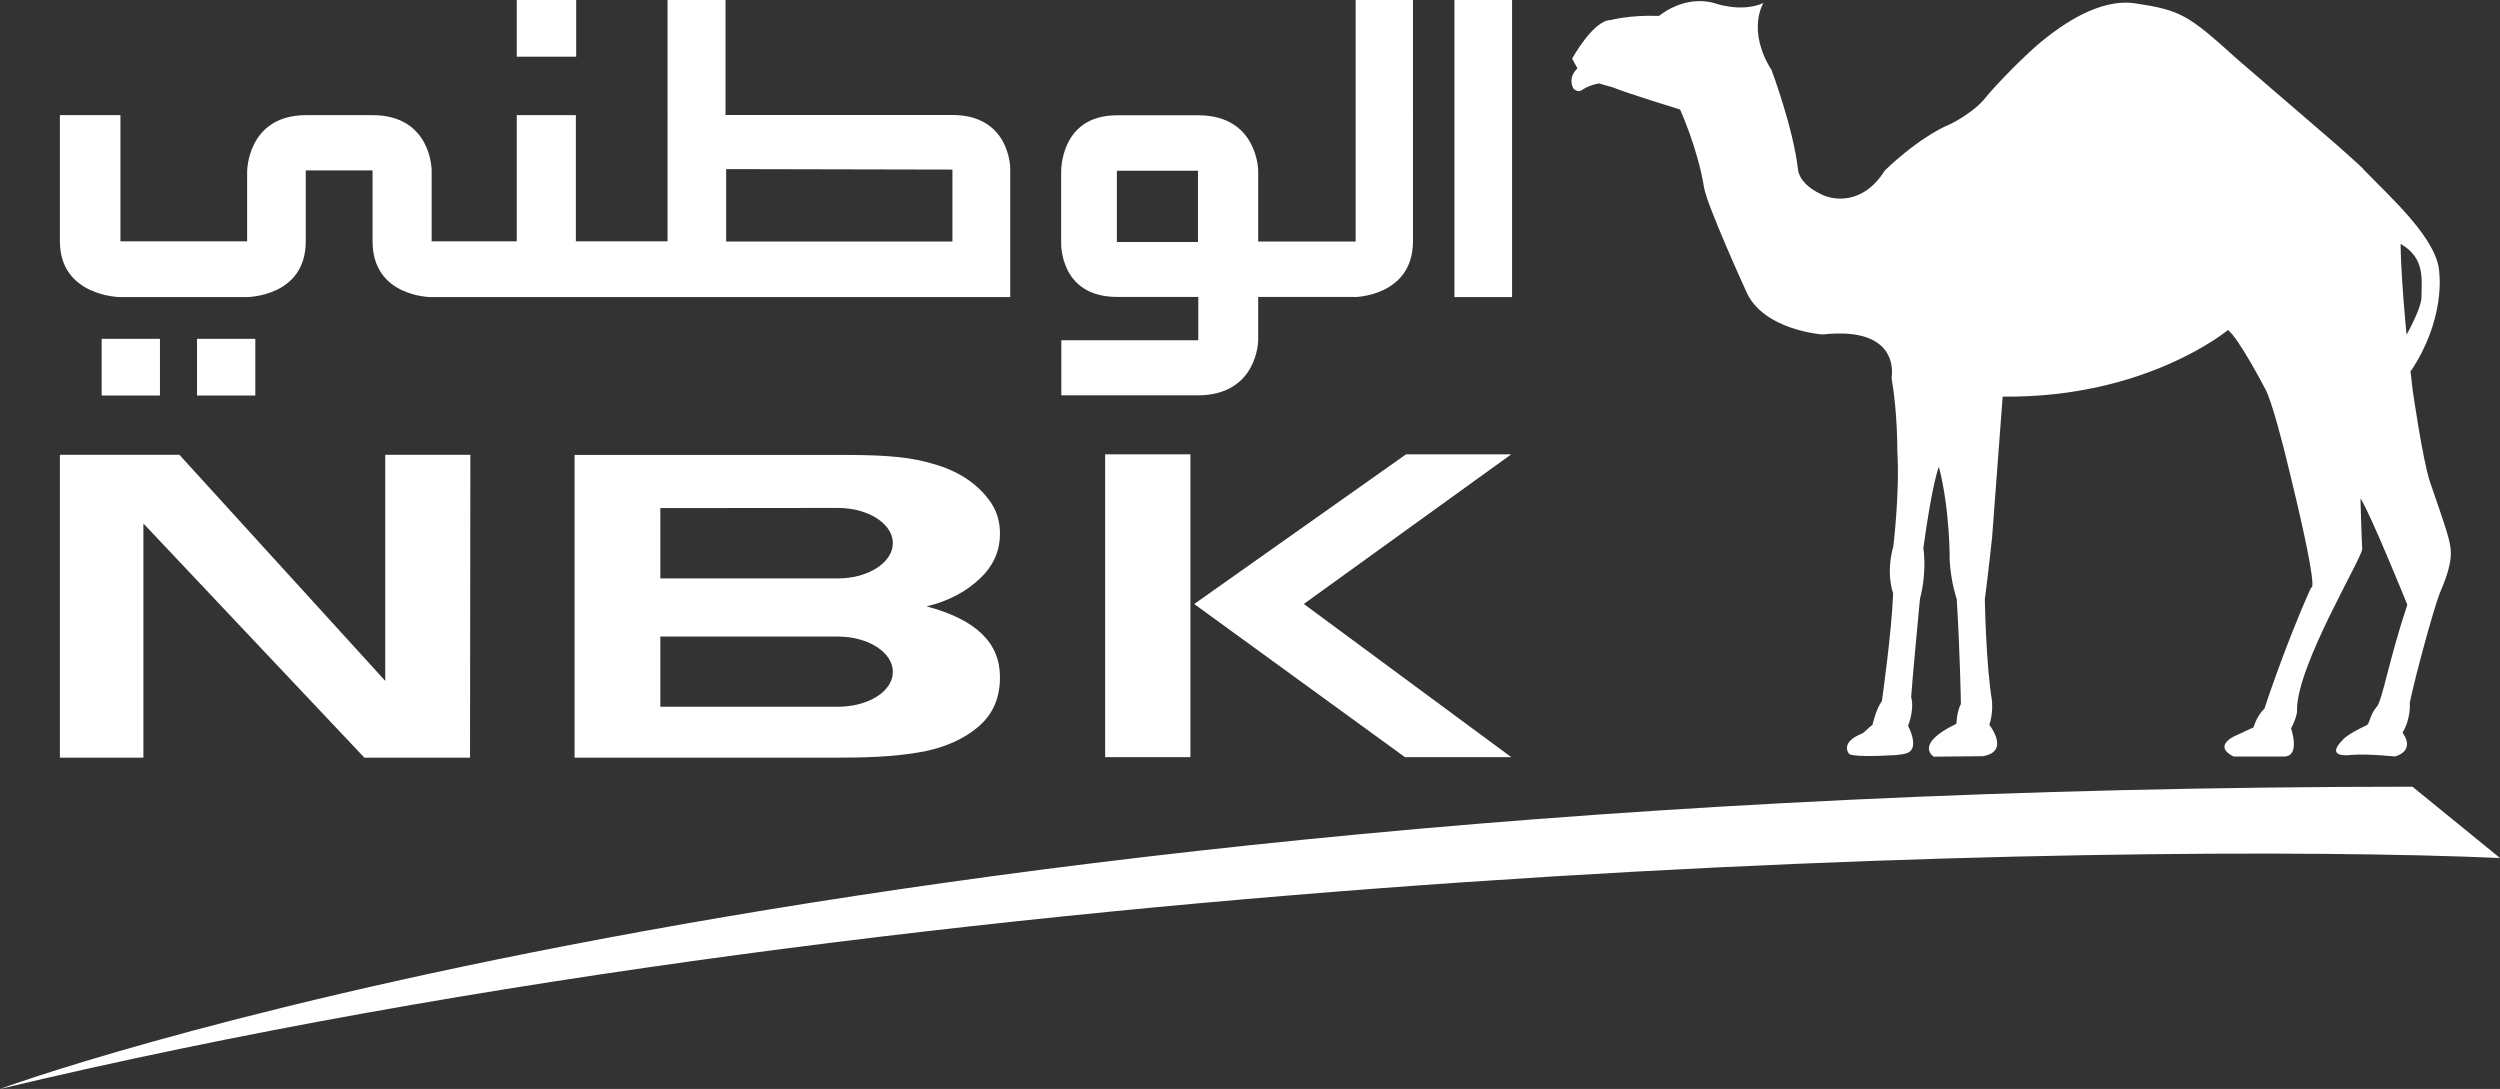
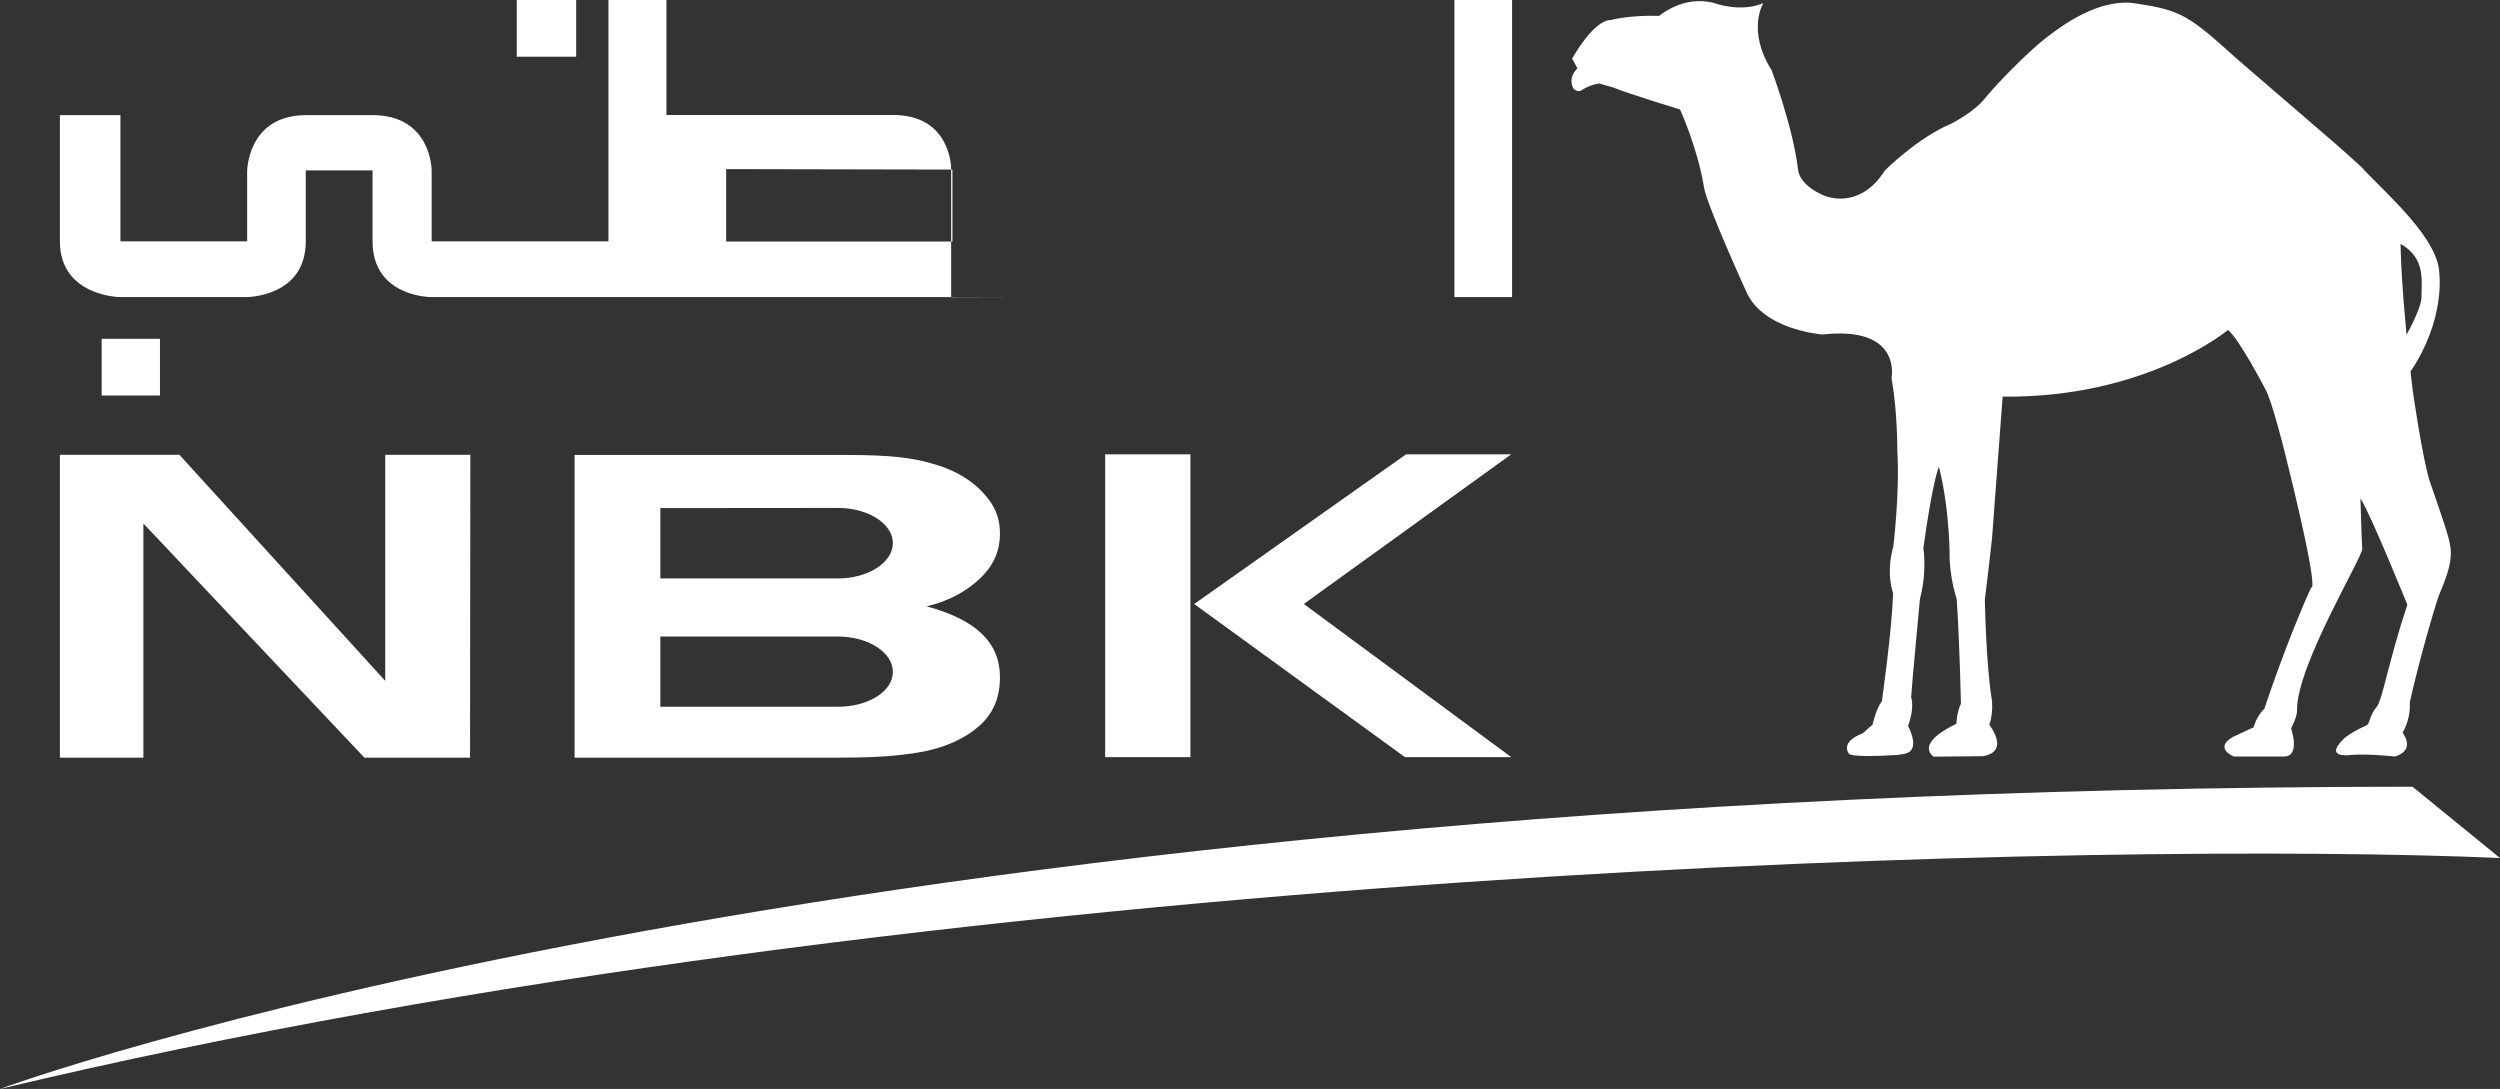
<svg xmlns="http://www.w3.org/2000/svg" id="Layer_1" data-name="Layer 1" viewBox="0 0 155.68 67.81">
  <rect x="0" y="0" width="155.68" height="67.81" fill="#333333" stroke="none" />
  <defs>
    <style>      .cls-1 {        fill: #fff;      }    </style>
  </defs>
  <g>
-     <path class="cls-1" d="M62.91,18.5H26.84s-3.64,0-3.64-3.47v-4.42h-4.16v4.42c0,3.47-3.68,3.47-3.68,3.47h-7.91s-3.72-.06-3.72-3.47v-7.86h3.77v7.86h7.89v-4.35s0-3.51,3.68-3.51h4.12c3.69,0,3.69,3.44,3.69,3.44v4.42h5.3v-7.86h3.68v7.86h5.71V0h3.61v7.16h14.12c3.61,0,3.61,3.33,3.61,3.33v8.02ZM45.22,15.04h14.09v-4.48l-14.09-.03v4.52Z" />
-     <path class="cls-1" d="M84.34,18.5s3.65-.03,3.65-3.49V0h-3.57v15.04h-6.07v-4.42s-.03-3.44-3.73-3.44h-5.06c-3.6,0-3.48,3.57-3.48,3.57v4.36s-.12,3.38,3.48,3.38h5.06v2.7h-8.53v3.43h8.48c3.76,0,3.78-3.43,3.78-3.43v-2.7h6ZM69.55,10.63h5.05v4.44h-5.05v-4.44Z" />
+     <path class="cls-1" d="M62.91,18.5H26.84s-3.64,0-3.64-3.47v-4.42h-4.16v4.42c0,3.47-3.68,3.47-3.68,3.47h-7.91s-3.72-.06-3.72-3.47v-7.86h3.77v7.86h7.89v-4.35s0-3.51,3.68-3.51h4.12c3.69,0,3.69,3.44,3.69,3.44v4.42h5.3v-7.86v7.86h5.71V0h3.61v7.16h14.12c3.61,0,3.61,3.33,3.61,3.33v8.02ZM45.22,15.04h14.09v-4.48l-14.09-.03v4.52Z" />
  </g>
  <rect class="cls-1" x="90.57" width="3.59" height="18.5" />
  <polygon class="cls-1" points="8.93 32.6 8.93 47.18 3.73 47.18 3.73 28.32 11.17 28.32 23.99 42.4 23.99 28.32 29.29 28.32 29.27 47.18 22.69 47.18 8.93 32.6" />
  <g>
    <path class="cls-1" d="M150.23,48.99l5.45,4.44c-23.31-1.03-96.46.23-155.68,14.38,0,0,50.7-18.8,150.23-18.82" />
    <path class="cls-1" d="M147.16,10.53c1.68,1.74,4.7,4.41,4.74,6.5,0,0,.39,2.83-1.76,6.06l-1.43-.24s2.08-3.31,2.08-4.34.26-2.45-1.3-3.32c0,0,0,2.93.75,9.09,0,0,.62,4.36,1.08,5.73.95,2.78,1.3,3.7,1.3,4.4s-.2,1.37-.71,2.58c-.34.88-1.48,4.98-1.85,6.78,0,0,.1.92-.45,1.86,0,0,.87,1.05-.46,1.48,0,0-1.68-.18-2.72-.1,0,0-1.74.26-.53-.95,0,0,.23-.32,1.48-.9.2-.1.18-.64.62-1.14.35-.37.77-2.96,1.91-6.36,0,0-2.33-5.76-2.92-6.62,0,0,.07,2.51.11,3.14.03.51-4.06,7.23-4.06,10.01,0,0,.07.32-.37,1.17,0,0,.61,1.75-.44,1.75h-3.13s-1.27-.52-.05-1.22l1.29-.6s.17-.69.67-1.16c0,0,1.33-4.06,2.91-7.55,0,0,.63.71-1.65-8.44,0,0-.81-3.28-1.23-3.96,0,0-1.62-3.11-2.3-3.63,0,0-5.07,4.25-14.03,4.15l-.66,8.79s-.25,2.31-.45,3.84c0,0,.07,4.06.44,6.27,0,0,.1.77-.16,1.54,0,0,1.33,1.66-.4,1.95l-3.06.03s-1.28-.75,1.41-2.05c0,0,.02-.74.28-1.24,0,0-.06-3.33-.26-6.52,0,0-.36-1.02-.44-2.41,0,0,.04-3.06-.67-5.83,0,0-.38.8-.97,5.07,0,0,.25,1.4-.21,3.15,0,0-.51,5.41-.55,6.13,0,0,.24.62-.19,1.78,0,0,.74,1.37-.04,1.69-.2.08-.49.1-.71.13-3.03.18-2.94-.1-2.94-.1,0,0-.57-.67.8-1.23.17-.06.48-.44.67-.54,0,0,.22-1,.59-1.49,0,0,.61-4.27.7-6.71,0,0-.47-1.21.01-2.92,0,0,.41-3.34.25-5.94,0,0,.02-2.39-.36-4.56,0,0,.67-3.25-4.3-2.7,0,0-3.72-.26-4.76-2.7,0,0-2.44-5.35-2.62-6.47-.39-2.44-1.49-4.84-1.49-4.84,0,0-3.15-.96-4.19-1.38l-.85-.24s-.54.05-1.09.42c-.23.17-.5-.09-.5-.09,0,0-.42-.63.24-1.27l-.33-.61s1.32-2.4,2.4-2.4c0,0,1.14-.32,3.02-.26,0,0,1.52-1.32,3.42-.8,0,0,1.67.62,3.07,0,0,0-1.06,1.68.51,4.18,0,0,1.33,3.53,1.64,6.15.08.7.7,1.22,1.41,1.56.68.37,2.6.77,4-1.46,0,0,2.06-2.06,4.16-2.93,0,0,1.39-.7,2.08-1.57.7-.87,2.62-2.83,3.67-3.66,1.07-.85,3.42-2.59,5.69-2.25,2.84.43,3.29.71,6.33,3.46,0,0,3.84,3.3,6.19,5.33,0,0,1.4,1.24,1.68,1.52" />
  </g>
  <path class="cls-1" d="M74.13,47.15h-5.31v-18.86h5.31v18.86ZM74.37,37.61l13.19-9.32h6.55l-12.92,9.32,12.92,9.54h-6.62l-13.13-9.54Z" />
-   <rect class="cls-1" x="12.27" y="21.1" width="3.63" height="3.53" />
  <rect class="cls-1" x="6.33" y="21.1" width="3.63" height="3.53" />
  <rect class="cls-1" x="32.18" y="0" width="3.7" height="3.53" />
  <path class="cls-1" d="M57.7,37.76c1.35-.32,2.46-.91,3.35-1.76.88-.84,1.22-1.79,1.22-2.76,0-.75-.18-1.47-.72-2.16-.77-1.01-1.9-1.76-3.43-2.19-1.29-.39-2.68-.56-5.51-.56h-16.83v18.85h16.42c2.67,0,4.01-.14,5.37-.39,1.35-.28,2.47-.79,3.31-1.5.99-.82,1.39-1.88,1.39-3.12,0-2.13-1.46-3.58-4.57-4.41M52.18,44.01h-11.06v-4.37h11.06c1.9,0,3.42.99,3.42,2.2s-1.52,2.17-3.42,2.17M52.18,31.63c1.9,0,3.42.99,3.42,2.19s-1.52,2.2-3.42,2.2h-11.06v-4.38" />
</svg>